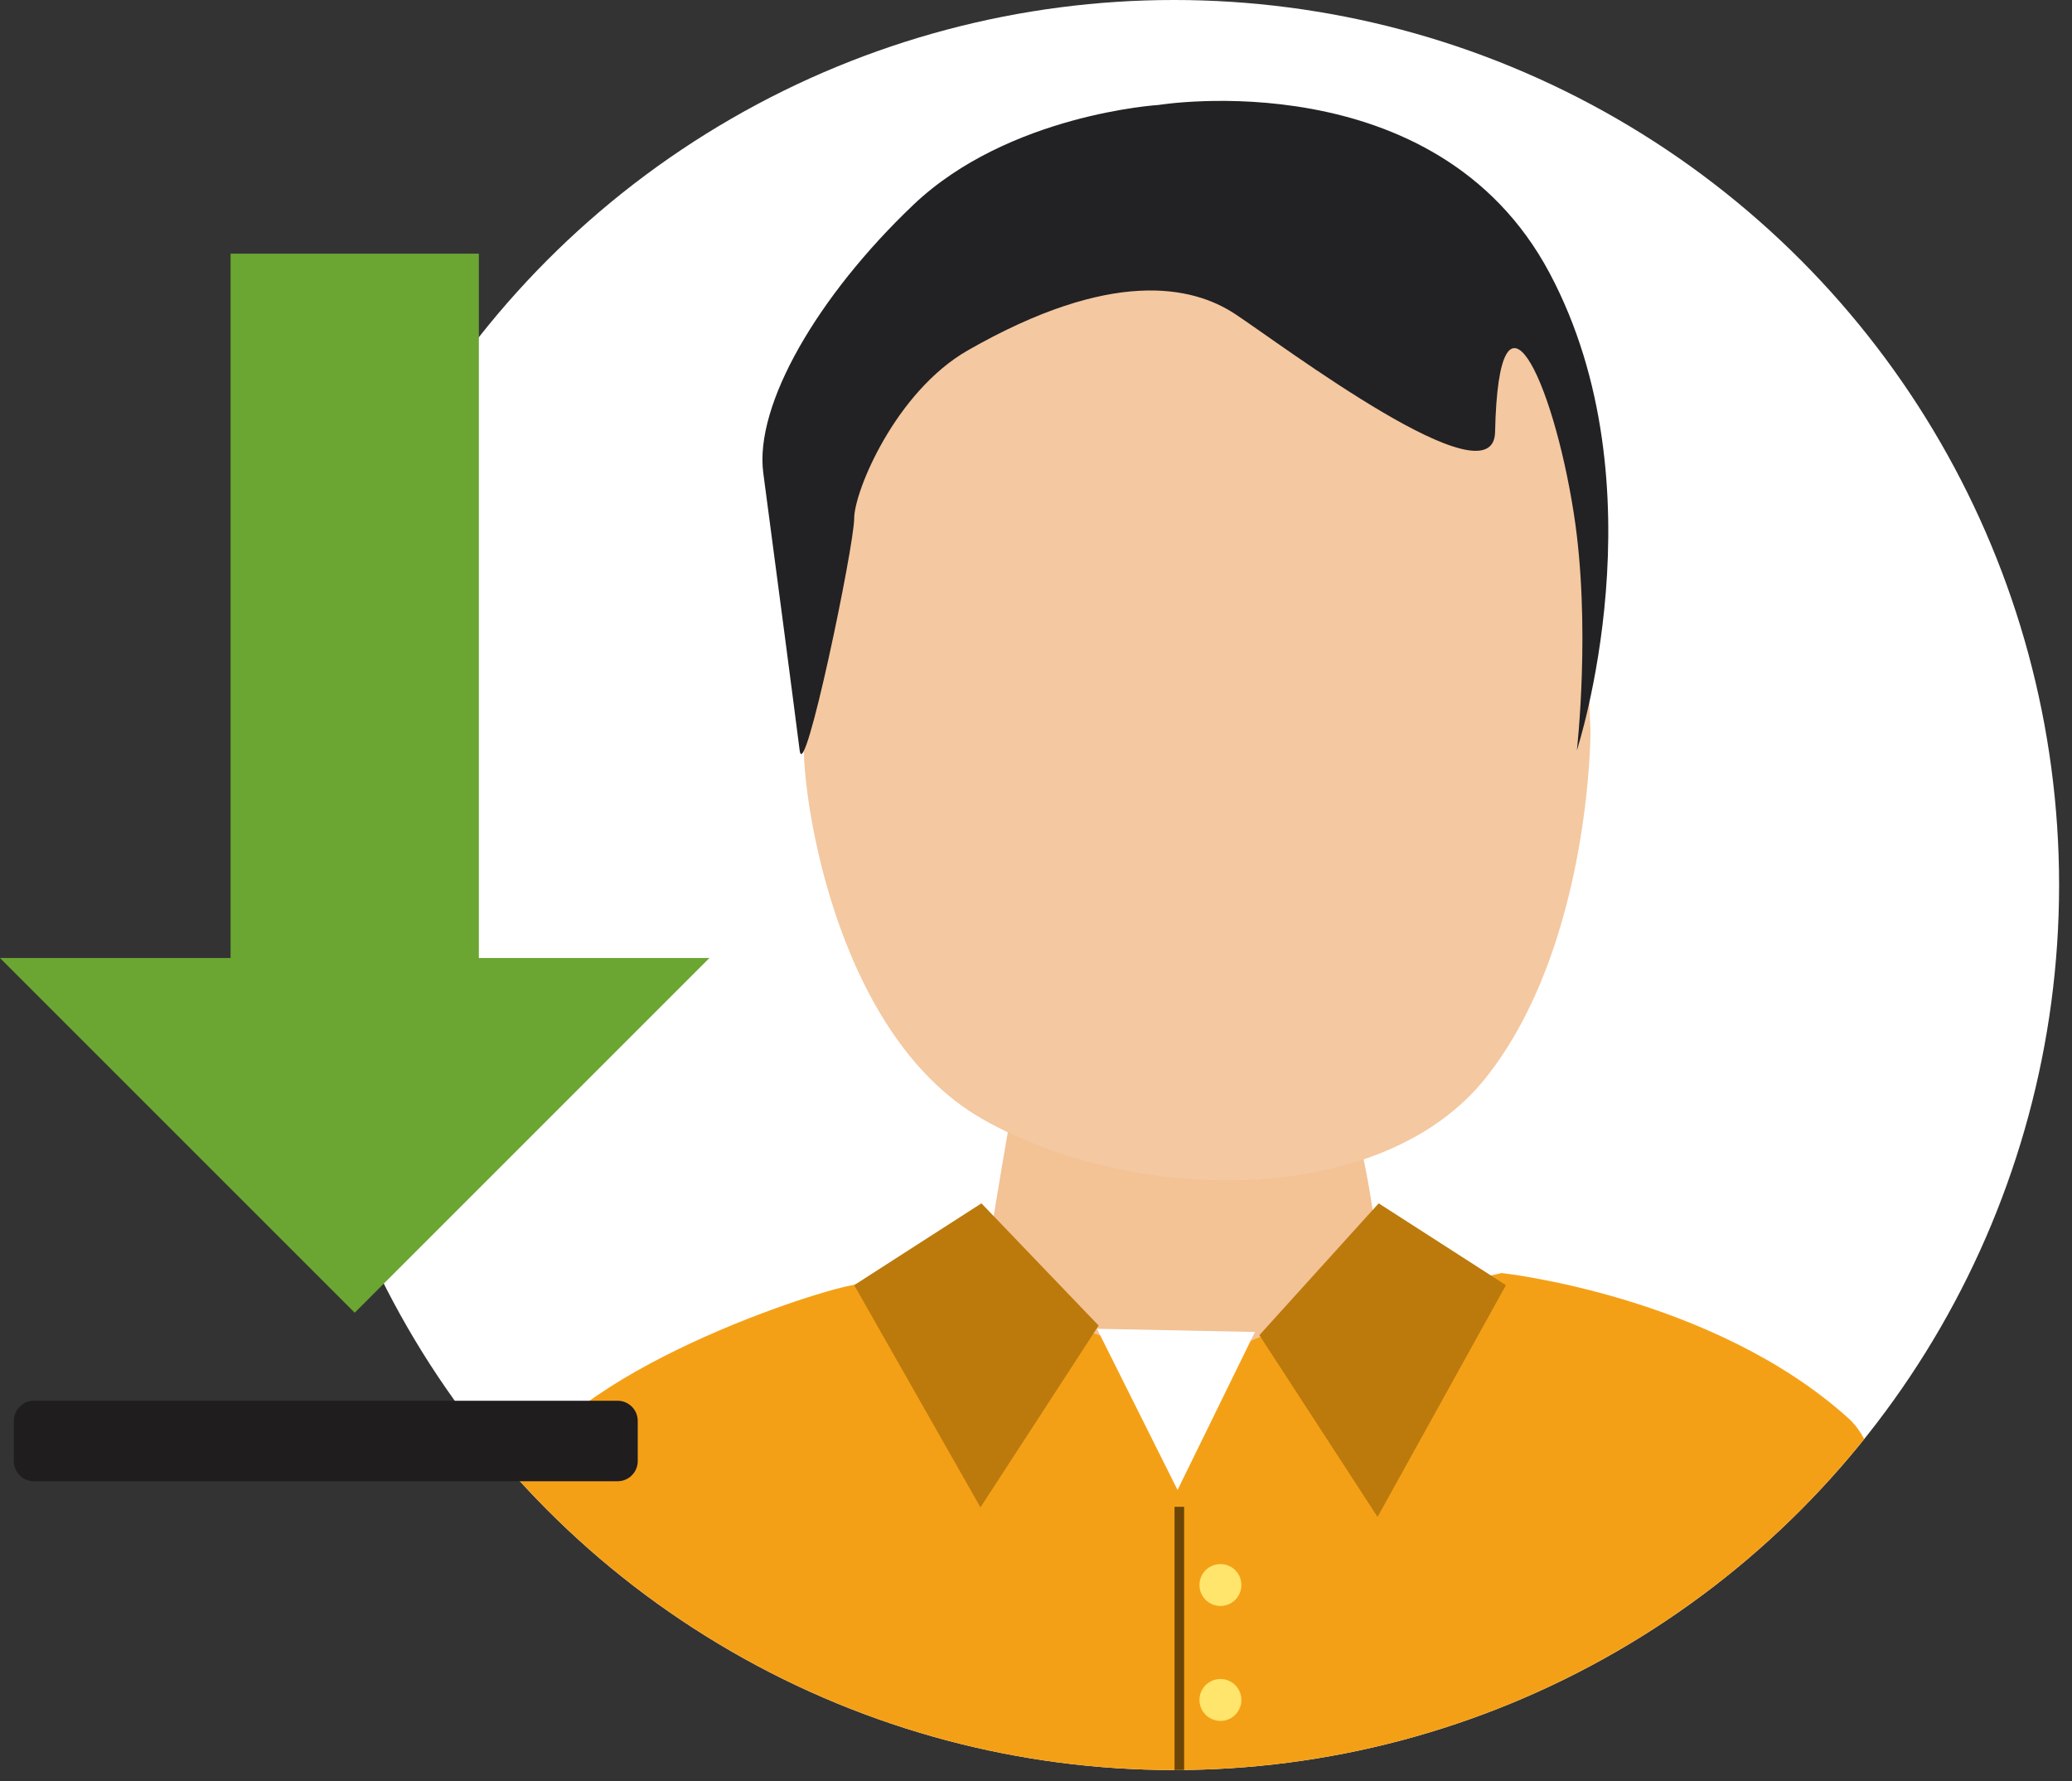
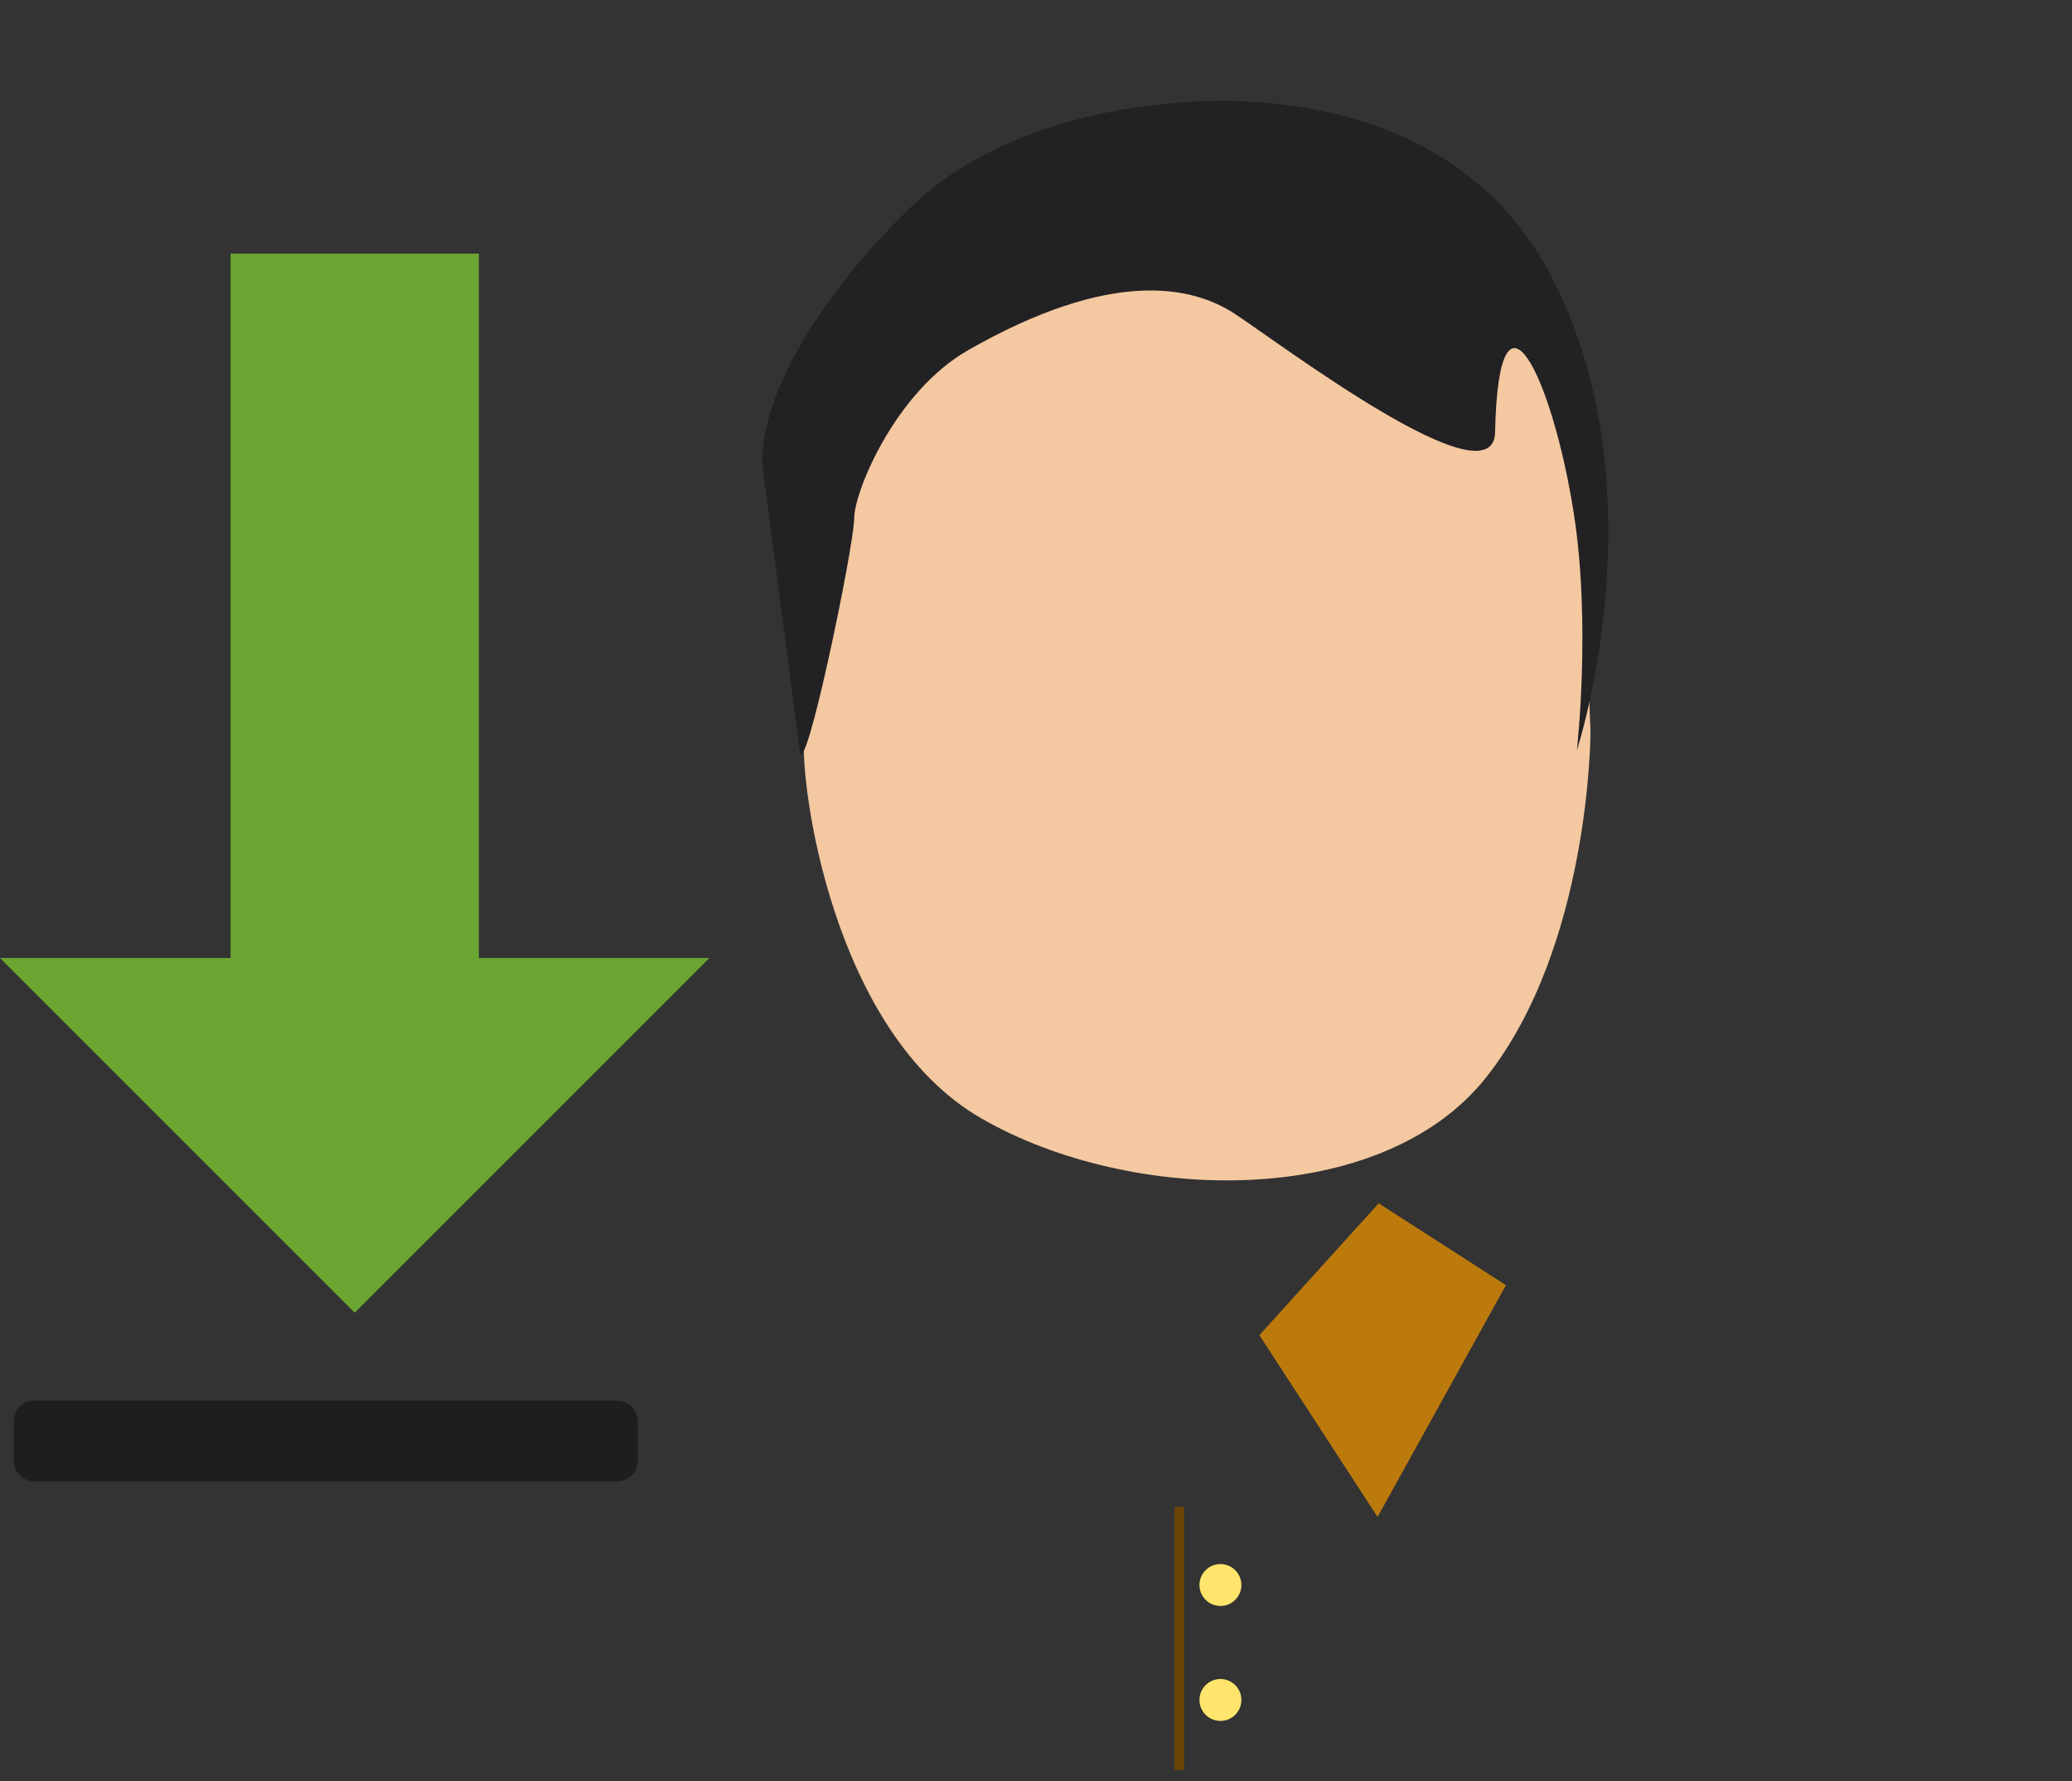
<svg xmlns="http://www.w3.org/2000/svg" xmlns:ns1="http://www.serif.com/" width="100%" height="100%" viewBox="0 0 57 49" version="1.1" xml:space="preserve" style="fill-rule:evenodd;clip-rule:evenodd;stroke-linejoin:round;stroke-miterlimit:2;">
  <rect x="0" y="0" width="57" height="49" fill="#333333" stroke="none" />
  <g>
-     <circle cx="32.297" cy="24.348" r="24.348" style="fill:#fff;" />
    <clipPath id="_clip1">
      <circle cx="32.297" cy="24.348" r="24.348" />
    </clipPath>
    <g clip-path="url(#_clip1)">
      <g id="czlowiek-kolor-m2" ns1:id="czlowiek kolor m2">
-         <path id="Shape-24-copy-2" ns1:id="Shape 24 copy 2" d="M27.875,30.27c-0,-0 -0.5,2.876 -0.626,3.751c-0.124,0.876 3.346,3.402 5.222,3.527c1.875,0.125 4.907,-1.651 5.282,-2.527c0.375,-0.875 -0.5,-4.251 -0.5,-4.251l-9.378,-0.5Z" style="fill:#f3c295;" />
        <path id="Shape-23-copy-2" ns1:id="Shape 23 copy 2" d="M22.123,20.267c-0.125,1.25 0.75,8.127 4.876,10.503c4.127,2.376 11.004,2.501 13.88,-1.125c2.875,-3.626 2.875,-9.503 2.875,-9.503l-0.39,-10.369l-13.864,-2.885l-5.501,2.751c-0,-0 -1.751,9.377 -1.876,10.628Z" style="fill:#f4c8a0;" />
-         <path id="Shape-26-copy-2" ns1:id="Shape 26 copy 2" d="M23.302,35.386c-1.637,0.364 -8.73,2.819 -9.276,5.911c-0.545,3.092 -0.619,7.777 3.911,7.821c4.456,0.043 28.191,0.115 30.737,0.024c2.546,-0.091 4.248,-8.253 2.182,-10.118c-3.742,-3.379 -9.548,-4.001 -9.548,-4.001l-5.326,1.228l-2.331,0.941l-3.15,-0.371l-4.743,-1.617c-0,0 -0.819,-0.181 -2.456,0.182Z" style="fill:#f4a017;" />
        <rect id="Shape-36" ns1:id="Shape 36" x="32.311" y="41.453" width="0.264" height="7.602" style="fill:#6b4506;" />
        <path id="Shape-35" ns1:id="Shape 35" d="M33.574,43.029c0.318,-0 0.576,0.258 0.576,0.576c0,0.319 -0.258,0.577 -0.576,0.577c-0.319,-0 -0.577,-0.258 -0.577,-0.577c0,-0.318 0.258,-0.576 0.577,-0.576Z" style="fill:#ffe56b;" />
        <path id="Shape-35-copy" ns1:id="Shape 35 copy" d="M33.574,46.191c0.318,-0 0.576,0.258 0.576,0.576c0,0.319 -0.258,0.577 -0.576,0.577c-0.319,0 -0.577,-0.258 -0.577,-0.577c0,-0.318 0.258,-0.576 0.577,-0.576Z" style="fill:#ffe56b;" />
-         <path id="Shape-34" ns1:id="Shape 34" d="M30.177,36.556l2.217,4.435l2.129,-4.347l-4.346,-0.088Z" style="fill:#fff;" />
-         <path id="Shape-25-copy-4" ns1:id="Shape 25 copy 4" d="M26.999,33.105l-3.501,2.251l3.474,6.114l3.251,-5.002l-3.224,-3.363Z" style="fill:#bc7a0c;" />
        <path id="Shape-25-copy-5" ns1:id="Shape 25 copy 5" d="M37.927,33.105l3.501,2.251l-3.532,6.377l-3.251,-5.001l3.282,-3.627Z" style="fill:#bc7a0c;" />
        <path id="Shape-22-copy-2" ns1:id="Shape 22 copy 2" d="M25.124,5.637c-2.626,2.501 -4.376,5.502 -4.126,7.378c0.25,1.876 0.875,6.627 1,7.627c0.125,1 1.5,-5.627 1.5,-6.377c0,-0.75 1.138,-3.488 3.126,-4.626c3.938,-2.254 6.168,-1.784 7.357,-0.998c1.298,0.858 7.104,5.24 7.148,3.248c0.101,-4.622 1.584,-1.493 2.166,2.236c0.478,3.062 0.084,6.517 0.084,6.517c0,-0 2.376,-7.252 -0.75,-13.129c-3.126,-5.877 -10.753,-4.626 -10.753,-4.626c-0,-0 -4.126,0.25 -6.752,2.75Z" style="fill:#222124;" />
      </g>
    </g>
    <path d="M6.343,6.978l6.83,0l0,19.378l6.343,-0l-9.758,9.758l-9.758,-9.758l6.343,-0l-0,-19.378Z" style="fill:#6ba632;" />
-     <path d="M17.544,39.09c-0,-0.306 -0.249,-0.554 -0.554,-0.554l-16.056,-0c-0.305,-0 -0.553,0.248 -0.553,0.554l-0,1.107c-0,0.305 0.248,0.554 0.553,0.554l16.056,-0c0.305,-0 0.554,-0.249 0.554,-0.554l-0,-1.107Z" style="fill:#1f1d1d;" />
+     <path d="M17.544,39.09c-0,-0.306 -0.249,-0.554 -0.554,-0.554l-16.056,-0c-0.305,-0 -0.553,0.248 -0.553,0.554l-0,1.107c-0,0.305 0.248,0.554 0.553,0.554l16.056,-0c0.305,-0 0.554,-0.249 0.554,-0.554Z" style="fill:#1f1d1d;" />
  </g>
</svg>